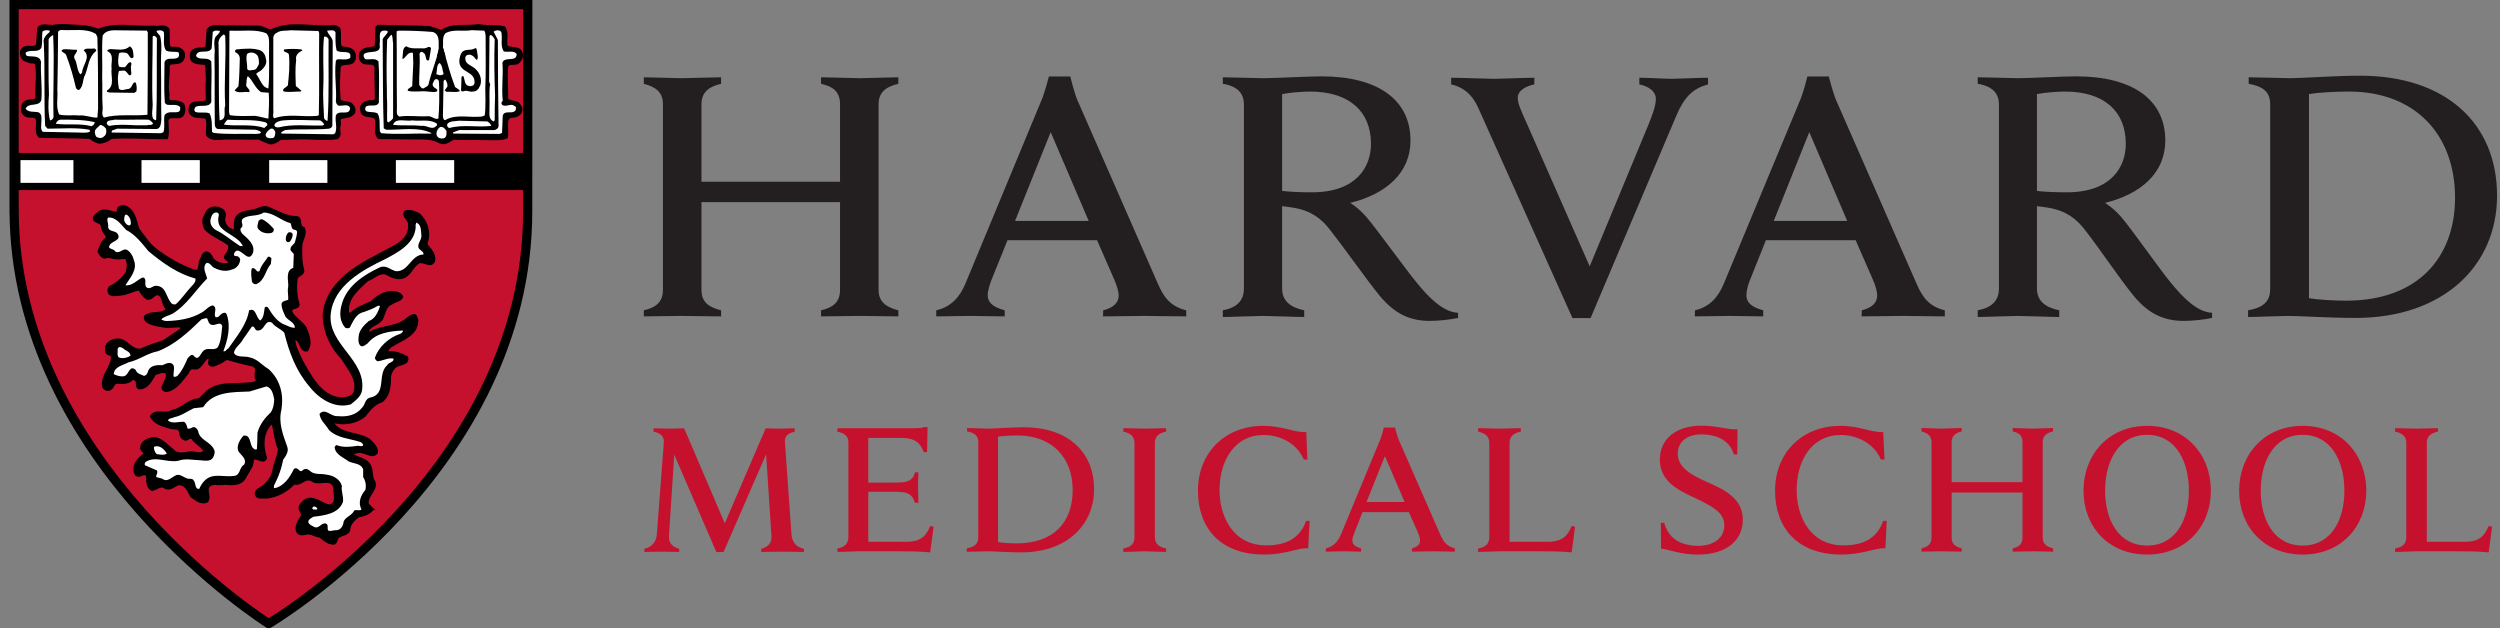
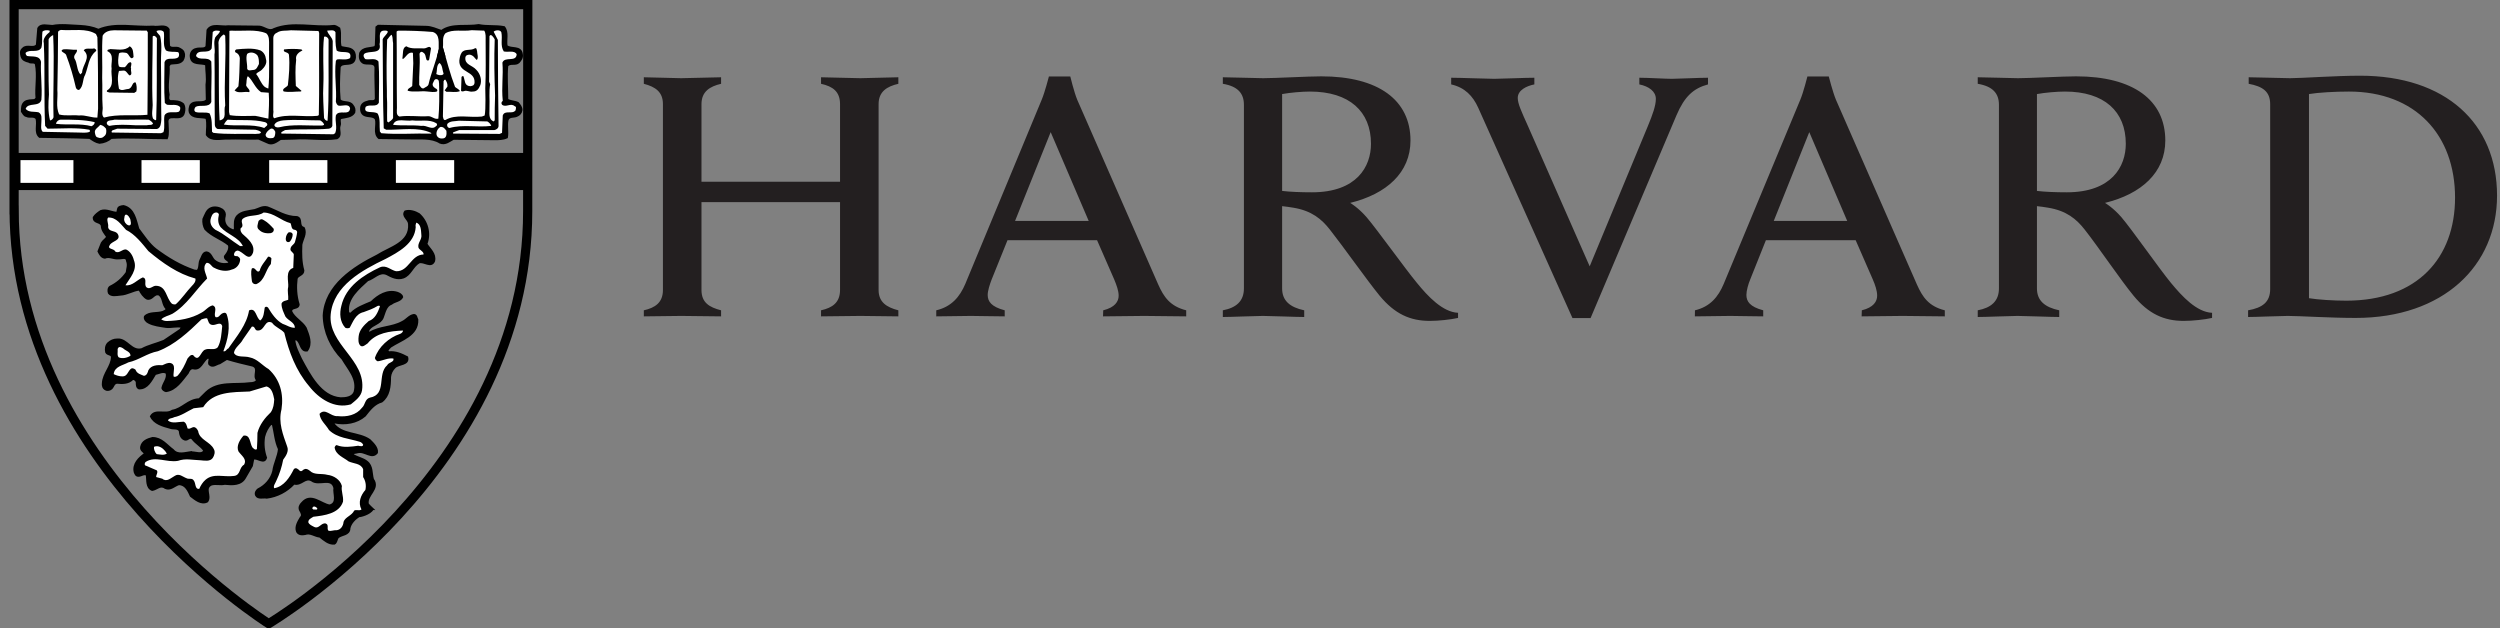
<svg xmlns="http://www.w3.org/2000/svg" width="191" height="48" viewBox="0 0 191 48" fill="none">
  <rect x="0" y="0" width="191" height="48" fill="#808080" stroke="none" />
  <g clip-path="url(#clip0_425_11109)">
    <path d="M180.321 5.784C178.398 5.784 175.859 5.974 174.962 5.974C174.43 5.974 172.408 5.903 171.799 5.903V6.402C172.864 6.602 173.441 6.984 173.441 7.958V22.081C173.441 23.083 172.849 23.515 171.754 23.708V24.219C172.362 24.219 174.232 24.136 174.787 24.136C175.676 24.136 178.033 24.29 179.964 24.29C186.669 24.29 190.774 20.31 190.774 14.942C190.774 9.414 186.836 5.784 180.321 5.784ZM100.942 5.832C99.946 5.832 97.407 5.974 96.51 5.974C95.963 5.974 94.04 5.903 93.424 5.903V6.402C94.579 6.595 95.035 7.144 95.035 8.005V22.034C95.035 23.014 94.442 23.515 93.424 23.708V24.219C94.032 24.219 95.993 24.136 96.48 24.136C97.042 24.136 99.034 24.219 99.642 24.219V23.708C98.547 23.474 97.954 22.973 97.954 22.034V15.75C98.266 15.782 98.525 15.823 98.806 15.868C100.205 16.096 100.972 16.735 101.603 17.543C102.607 18.812 104.416 21.383 105.404 22.592C106.56 23.986 107.731 24.516 109.236 24.516C109.92 24.516 110.832 24.417 111.395 24.29V23.898C110.224 23.845 109.099 22.655 108.247 21.606C107.381 20.565 105.192 17.512 104.416 16.605C103.778 15.863 103.154 15.501 103.154 15.501C105.937 14.82 107.761 13.181 107.761 10.737C107.761 7.647 105.313 5.832 100.942 5.832ZM158.61 5.832C157.607 5.832 155.075 5.974 154.178 5.974C153.631 5.974 151.715 5.903 151.099 5.903V6.402C152.255 6.595 152.719 7.144 152.719 8.005V22.034C152.719 23.014 152.118 23.515 151.099 23.708V24.219C151.708 24.219 153.654 24.136 154.14 24.136C154.71 24.136 156.71 24.219 157.325 24.219V23.708C156.223 23.474 155.623 22.973 155.623 22.034V15.75C155.934 15.782 156.2 15.823 156.474 15.868C157.873 16.096 158.641 16.735 159.272 17.543C160.275 18.812 162.008 21.383 163.004 22.592C164.152 23.986 165.338 24.516 166.828 24.516C167.527 24.516 168.439 24.417 169.002 24.29V23.898C167.824 23.845 166.721 22.655 165.855 21.606C164.996 20.565 162.86 17.512 162.084 16.605C161.446 15.863 160.822 15.501 160.822 15.501C163.605 14.82 165.429 13.181 165.429 10.737C165.429 7.647 162.981 5.832 158.61 5.832ZM80.136 5.843C80.136 5.843 79.832 7.032 79.588 7.614L73.75 21.688C73.324 22.69 72.686 23.435 71.53 23.708V24.171L74.18 24.136C74.56 24.136 76.148 24.171 76.76 24.171V23.708C75.734 23.435 75.46 23.032 75.46 22.532C75.46 22.205 75.628 21.703 75.761 21.356L76.973 18.351H83.815L85.123 21.344C85.305 21.785 85.465 22.211 85.465 22.592C85.465 23.03 85.183 23.488 84.286 23.708L84.271 24.171C84.955 24.171 86.932 24.136 87.411 24.136C87.89 24.136 89.957 24.171 90.626 24.171V23.708C89.402 23.4 88.916 22.699 88.483 21.724L82.302 7.625C82.059 7.037 81.77 5.843 81.77 5.843H80.136ZM138.085 5.843C138.085 5.843 137.789 7.032 137.545 7.614L131.692 21.688C131.274 22.69 130.643 23.435 129.495 23.708L129.487 24.171L132.194 24.136C132.566 24.136 134.109 24.171 134.71 24.171V23.708C133.691 23.435 133.425 23.032 133.425 22.532C133.425 22.205 133.569 21.703 133.714 21.356L134.915 18.351H141.772L143.079 21.344C143.27 21.785 143.414 22.211 143.414 22.592C143.414 23.03 143.14 23.488 142.243 23.708L142.228 24.171C142.897 24.171 144.889 24.136 145.36 24.136C145.831 24.136 147.914 24.171 148.583 24.171V23.708C147.352 23.4 146.88 22.699 146.447 21.724L140.267 7.625C140.023 7.037 139.719 5.843 139.719 5.843H138.085ZM49.188 5.903V6.402C50.085 6.636 50.648 7.03 50.648 7.958V22.152C50.648 23.126 50.043 23.515 49.188 23.708V24.171C49.629 24.171 51.571 24.136 52.039 24.136C52.586 24.136 54.643 24.171 55.091 24.171V23.708C54.194 23.474 53.593 23.126 53.593 22.152V15.441H64.179V22.152C64.179 23.126 63.586 23.515 62.727 23.708V24.171C63.176 24.171 65.186 24.136 65.734 24.136C66.198 24.136 68.185 24.171 68.634 24.171V23.708C67.733 23.474 67.125 23.087 67.125 22.152V7.958C67.125 6.99 67.771 6.602 68.634 6.402V5.903C68.185 5.903 66.198 5.974 65.734 5.974C65.186 5.974 63.176 5.903 62.727 5.903V6.402C63.624 6.602 64.179 6.991 64.179 7.958V13.885H53.593V7.958C53.593 6.99 54.236 6.602 55.091 6.402V5.903C54.643 5.903 52.586 5.974 52.039 5.974C51.571 5.974 49.629 5.903 49.188 5.903ZM110.87 5.939V6.449C111.912 6.683 112.527 7.332 112.93 8.219L120.137 24.302H121.52L128.081 8.813C128.697 7.363 129.381 6.75 130.491 6.449V5.939C129.852 5.939 128.134 6.022 127.724 6.022C127.267 6.022 125.831 5.939 125.245 5.939V6.449C125.975 6.596 126.507 6.986 126.507 7.554C126.507 8.068 126.264 8.741 125.907 9.609L121.452 20.347L116.731 9.62C116.23 8.504 115.956 7.917 115.956 7.483C115.956 6.881 116.64 6.564 117.225 6.449V5.939C116.564 5.939 114.618 6.022 114.162 6.022C113.675 6.022 111.516 5.939 110.87 5.939ZM100.083 6.995C103.086 6.995 104.743 8.511 104.743 10.986C104.743 12.723 103.664 14.692 100.235 14.692C99.391 14.692 98.54 14.659 97.954 14.586V7.186C98.578 7.073 99.475 6.995 100.083 6.995ZM157.766 6.995C160.769 6.995 162.411 8.511 162.411 10.986C162.411 12.723 161.332 14.692 157.903 14.692C157.059 14.692 156.208 14.659 155.623 14.586V7.186C156.246 7.073 157.151 6.995 157.766 6.995ZM179.455 6.995C184.571 6.995 187.566 10.337 187.566 15.097C187.566 19.682 184.715 22.972 179.249 22.972C178.292 22.972 177.06 22.894 176.406 22.782V7.186C177.106 7.066 178.413 6.995 179.455 6.995ZM80.272 10.095L83.176 16.878H77.551L80.272 10.095ZM138.229 10.095L141.126 16.878H135.516L138.229 10.095Z" fill="#231F20" />
-     <path d="M20.544 0.304L0.877 0.31L0.836 16.04C0.836 35.327 20.179 47.61 20.372 47.732L20.431 47.77C20.484 47.77 20.606 47.682 20.606 47.682C23.896 45.535 40.286 33.905 40.286 16.139V0.337C40.245 0.297 20.544 0.304 20.544 0.304Z" fill="#C5112E" />
    <path d="M1.077 16.032V0.351L40.322 0.351C40.322 0.351 40.315 2.687 40.315 16.133C40.315 36.001 20.528 47.648 20.528 47.648C20.528 47.648 1.08 35.42 1.08 16.032H1.079L1.077 16.032Z" stroke="black" stroke-width="0.702" />
-     <path d="M129.989 32.522C128.058 32.522 126.811 33.52 126.811 35.135C126.811 36.952 128.628 37.619 129.518 38.055C130.719 38.648 131.737 39.115 131.737 40.123C131.737 41.092 130.947 41.704 129.708 41.704C129.145 41.704 128.453 41.552 128.012 41.24C127.594 40.959 127.283 40.468 127.146 39.944H126.887L126.903 41.917C127.602 42.004 128.393 42.369 129.723 42.369C131.935 42.369 133.151 41.259 133.151 39.708C133.151 38.066 131.722 37.396 130.415 36.822C129.335 36.348 128.18 35.754 128.18 34.672C128.18 33.911 128.712 33.187 129.974 33.187C131.091 33.187 132.125 33.585 132.467 34.719H132.726L132.748 32.795C131.889 32.836 131.266 32.522 129.989 32.522ZM96.525 32.534C93.561 32.534 91.523 34.608 91.523 37.498C91.523 40.225 93.12 42.369 96.594 42.369C98.258 42.369 99.247 41.814 99.946 41.894L100.053 39.792H99.787C99.315 41.145 98.228 41.666 96.746 41.666C94.115 41.666 93.173 39.332 93.173 37.451C93.173 35.154 94.351 33.234 96.533 33.234C97.833 33.234 99.079 33.875 99.612 35.111H99.885L99.802 33.009C98.882 33.057 97.985 32.534 96.525 32.534ZM140.616 32.534C137.652 32.534 135.614 34.608 135.614 37.498C135.614 40.225 137.226 42.369 140.692 42.369C142.35 42.369 143.353 41.814 144.045 41.894L144.144 39.792H143.878C143.406 41.145 142.327 41.666 140.837 41.666C138.214 41.666 137.264 39.332 137.264 37.451C137.264 35.154 138.442 33.234 140.624 33.234C141.909 33.234 143.171 33.875 143.703 35.111H143.976L143.878 33.009C142.965 33.057 142.076 32.534 140.616 32.534ZM164.045 32.534C161.073 32.534 159.18 34.764 159.18 37.487C159.18 40.225 161.073 42.369 164.045 42.369C167.01 42.369 168.911 40.203 168.911 37.487C168.911 34.75 167.01 32.534 164.045 32.534ZM175.927 32.534C172.955 32.534 171.07 34.764 171.07 37.487C171.07 40.225 172.955 42.369 175.927 42.369C178.892 42.369 180.785 40.203 180.785 37.487C180.785 34.75 178.892 32.534 175.927 32.534ZM70.618 32.629C70.436 32.702 70.105 32.712 69.926 32.712H63.978V32.985C64.571 33.084 64.818 33.368 64.818 33.817V41.039C64.818 41.544 64.502 41.806 63.978 41.905V42.168C64.278 42.168 65.312 42.118 65.593 42.118H68.596C69.618 42.118 70.158 42.122 71.067 42.202L71.329 40.244L71.067 40.184C70.766 40.898 70.42 41.396 69.204 41.396H66.338V37.57H68.394C68.676 37.57 69.033 37.602 69.177 37.641C69.611 37.749 69.778 38.04 69.903 38.412H70.166C70.166 38.097 70.139 37.408 70.139 37.213C70.139 37.02 70.147 36.379 70.166 36.085H69.903C69.82 36.466 69.618 36.716 69.177 36.81C69.025 36.849 68.68 36.869 68.394 36.869H66.338V33.46H68.858C70.025 33.46 70.348 33.939 70.569 34.541H70.831L70.865 32.629H70.618ZM78.22 32.641C77.224 32.641 75.985 32.747 75.521 32.747C75.244 32.747 74.198 32.7 73.883 32.7V32.962C74.427 33.063 74.738 33.262 74.738 33.769V41.05C74.738 41.575 74.43 41.791 73.86 41.894V42.156C74.176 42.156 75.137 42.118 75.426 42.118C75.886 42.118 77.034 42.202 78.03 42.202C81.481 42.202 83.587 40.142 83.587 37.368C83.587 34.51 81.565 32.641 78.22 32.641ZM105.724 32.664C105.724 32.664 105.579 33.278 105.45 33.579L102.44 40.849C102.212 41.369 101.892 41.753 101.299 41.894L101.284 42.145L102.683 42.118C102.88 42.118 103.671 42.145 103.983 42.145L103.99 41.894C103.458 41.753 103.321 41.544 103.321 41.286C103.321 41.118 103.405 40.86 103.481 40.681L104.097 39.127H107.639L108.323 40.67C108.422 40.898 108.491 41.118 108.491 41.312C108.491 41.544 108.339 41.772 107.883 41.894L107.867 42.145C108.217 42.145 109.236 42.118 109.479 42.118C109.722 42.118 110.802 42.145 111.144 42.145L111.151 41.894C110.52 41.734 110.285 41.381 110.049 40.871L106.856 33.579C106.727 33.278 106.575 32.664 106.575 32.664H105.724ZM146.804 32.7V32.962C147.268 33.081 147.565 33.287 147.565 33.769V41.084C147.565 41.586 147.245 41.791 146.804 41.894V42.145C147.032 42.145 148.066 42.118 148.31 42.118C148.591 42.118 149.655 42.145 149.876 42.145V41.894C149.419 41.772 149.108 41.586 149.108 41.084V37.629H154.52V41.084C154.52 41.586 154.216 41.791 153.775 41.894V42.145C154.011 42.145 155.045 42.118 155.334 42.118C155.569 42.118 156.626 42.145 156.854 42.145V41.894C156.39 41.772 156.063 41.571 156.063 41.084V33.769C156.063 33.269 156.398 33.063 156.854 32.962V32.7C156.626 32.7 155.569 32.747 155.334 32.747C155.045 32.747 154.011 32.7 153.775 32.7V32.962C154.239 33.063 154.52 33.269 154.52 33.769V36.833H149.108V33.769C149.108 33.269 149.435 33.063 149.876 32.962V32.7C149.655 32.7 148.591 32.747 148.31 32.747C148.066 32.747 147.032 32.7 146.804 32.7ZM85.822 32.712V32.973C86.384 33.093 86.673 33.352 86.673 33.84V41.039C86.673 41.544 86.4 41.799 85.822 41.905V42.168C86.133 42.168 87.221 42.118 87.471 42.118C87.768 42.118 88.771 42.168 89.091 42.168V41.905C88.513 41.788 88.232 41.521 88.232 41.039V33.84C88.232 33.333 88.528 33.093 89.091 32.973V32.712C88.771 32.712 87.722 32.747 87.471 32.747C87.175 32.747 86.133 32.712 85.822 32.712ZM112.93 32.712V32.973C113.493 33.1 113.782 33.352 113.782 33.84V41.039C113.782 41.544 113.5 41.799 112.93 41.905V42.168C113.242 42.168 114.321 42.118 114.572 42.118H117.605C118.624 42.118 119.171 42.122 120.076 42.202L120.334 40.244L120.076 40.184C119.772 40.898 119.415 41.396 118.198 41.396H115.332V33.84C115.332 33.333 115.629 33.1 116.191 32.973V32.712C115.88 32.712 114.831 32.747 114.572 32.747C114.283 32.747 113.242 32.712 112.93 32.712ZM182.982 32.712V32.973C183.552 33.1 183.841 33.352 183.841 33.84V41.039C183.841 41.544 183.567 41.799 182.982 41.905V42.168C183.309 42.168 184.396 42.118 184.647 42.118H187.672C188.691 42.118 189.231 42.122 190.135 42.202L190.394 40.244L190.135 40.184C189.831 40.898 189.481 41.396 188.265 41.396H185.407V33.84C185.407 33.333 185.696 33.1 186.258 32.973V32.712C185.939 32.712 184.898 32.747 184.647 32.747C184.35 32.747 183.294 32.712 182.982 32.712ZM49.933 32.724V32.985C50.488 33.077 50.754 33.361 50.716 33.817L50.18 40.837C50.127 41.392 49.831 41.788 49.23 41.928V42.168L50.575 42.145C50.766 42.145 51.579 42.168 51.891 42.168V41.928C51.26 41.753 51.089 41.392 51.108 40.967L51.511 34.731L54.73 42.179H55.277L58.531 34.707L58.938 40.967C58.96 41.392 58.793 41.753 58.162 41.928V42.168C58.474 42.168 59.591 42.145 59.793 42.145L61.42 42.168V41.928C60.819 41.788 60.526 41.445 60.469 40.837L59.971 33.817C59.934 33.35 60.154 33.105 60.717 32.985V32.724C60.34 32.724 59.709 32.747 59.481 32.747C59.268 32.747 58.808 32.724 58.497 32.724L55.372 39.982L52.271 32.724C51.974 32.724 51.469 32.747 51.252 32.747C51.028 32.747 50.302 32.724 49.933 32.724ZM164.038 33.222C166.258 33.222 167.231 35.291 167.231 37.487C167.231 39.678 166.258 41.681 164.038 41.681C161.826 41.681 160.83 39.678 160.83 37.487C160.83 35.291 161.826 33.222 164.038 33.222ZM175.92 33.222C178.132 33.222 179.112 35.291 179.112 37.487C179.112 39.678 178.132 41.681 175.92 41.681C173.708 41.681 172.719 39.678 172.719 37.487C172.719 35.291 173.708 33.222 175.92 33.222ZM77.756 33.27C80.402 33.27 81.952 34.988 81.952 37.439C81.952 39.921 80.478 41.514 77.665 41.514C77.163 41.514 76.593 41.472 76.251 41.419V33.365C76.612 33.305 77.224 33.27 77.756 33.27ZM105.807 34.85L107.312 38.355H104.401L105.807 34.85Z" fill="#C5112E" />
    <path d="M28.469 38.91C28.469 38.906 28.462 38.906 28.456 38.899H28.469H28.462H28.483C28.357 38.792 28.196 38.587 28.109 38.511C27.955 37.818 29.036 37.356 28.497 36.615C28.37 36.176 28.469 35.615 28.035 35.273C27.73 35.02 27.314 34.972 26.953 34.74C26.953 34.559 27.188 34.614 27.314 34.559C27.882 34.405 28.395 35.101 28.805 34.586C28.857 34.198 28.497 33.865 28.242 33.612C27.394 33.017 26.106 33.251 25.465 32.349L25.545 32.275C26.367 32.45 27.261 32.303 27.882 31.763C28.242 31.301 28.602 30.835 29.163 30.681C29.732 30.247 29.804 29.526 29.804 28.804C29.831 28.524 29.958 28.271 30.165 28.064C30.472 27.777 31.267 27.883 31.113 27.288C30.679 27.062 30.219 26.854 29.705 26.909C29.47 26.783 29.758 26.601 29.831 26.495C30.653 25.953 31.94 25.62 31.888 24.419C31.807 24.285 31.835 24.084 31.628 24.058C31.267 24.104 31.067 24.444 30.732 24.598C29.958 25.032 28.984 24.952 28.242 25.421C28.083 25.421 28.136 25.214 28.189 25.159C28.469 24.773 29.036 24.752 29.243 24.265C29.398 23.877 29.47 23.364 29.905 23.211C30.165 23.004 30.58 23.004 30.732 22.696C30.706 22.515 30.5 22.416 30.346 22.363C29.597 22.129 28.883 22.57 28.37 23.077C27.828 23.309 27.215 23.516 26.801 23.957C26.728 23.978 26.595 23.931 26.595 23.797C26.494 22.777 27.422 22.028 28.083 21.414C28.577 21.28 28.984 20.693 29.551 20.946C29.933 21.154 30.346 21.361 30.805 21.207C31.373 21.001 31.501 20.36 32.014 20.052C32.402 19.926 32.935 20.486 33.169 19.946C33.296 19.384 32.836 19.05 32.581 18.637C32.889 17.842 32.655 16.921 32.014 16.354C31.708 16.172 31.32 16.046 30.96 16.147C30.679 16.507 31.221 16.741 31.246 17.095C31.373 18.564 29.778 18.896 28.83 19.512C27.033 20.412 24.851 21.795 24.725 24.104C24.75 25.393 25.286 26.521 26.161 27.424C26.62 28.216 27.369 28.958 27.081 29.966C26.907 30.373 26.42 30.426 26.032 30.426C24.49 30.32 23.643 28.604 23.002 27.424C22.795 26.955 22.541 26.521 22.487 25.981C22.568 25.907 22.641 25.933 22.721 25.981C23.002 26.241 22.975 26.854 23.463 26.783C23.85 26.241 23.569 25.6 23.362 25.059C23.083 24.573 22.487 24.311 22.253 23.797C22.227 23.417 22.795 23.645 22.823 23.263C22.614 22.595 22.588 21.901 22.668 21.28C22.768 21.001 23.181 21.026 23.181 20.666C23.002 20.025 23.002 19.384 23.029 18.69C23.103 18.276 23.436 17.842 23.209 17.408C22.749 17.274 23.128 16.714 22.694 16.581C21.821 16.581 21.18 16.12 20.431 15.839C20.05 15.74 19.763 15.965 19.457 16.046C18.97 16.147 18.456 16.147 18.122 16.507C17.888 16.788 17.941 17.095 17.941 17.482C17.868 17.716 17.661 17.508 17.56 17.482C17.199 17.274 17.066 16.893 17.174 16.507C17.22 16.326 17.146 16.147 16.993 16.02C16.76 15.866 16.426 15.786 16.145 15.892C15.784 16.02 15.685 16.427 15.532 16.741C15.504 16.995 15.559 17.302 15.685 17.508C16.2 18.049 16.914 18.249 17.482 18.717C17.58 19.023 17.38 19.331 17.174 19.591C17.146 19.873 17.56 19.873 17.507 20.126C17.094 20.233 16.687 20.153 16.379 19.898C16.172 19.718 16.119 19.331 15.784 19.277C15.478 19.277 15.424 19.692 15.297 19.898C15.198 20.126 15.272 20.514 15.07 20.693L14.838 20.666C13.782 20.305 12.834 19.744 11.906 19.05C11.372 18.637 10.985 18.023 10.571 17.482C10.37 16.84 10.264 15.94 9.442 15.74C9.262 15.758 9.035 15.786 9.008 15.993L8.954 16.253C8.548 16.253 8.134 15.965 7.7 16.12C7.493 16.253 7.287 16.406 7.158 16.606C7.133 17.074 7.7 16.893 7.773 17.255C7.773 17.589 8.033 17.869 8.187 18.097C8.081 18.276 7.879 18.382 7.773 18.564L7.519 19.204C7.62 19.411 7.746 19.664 8.008 19.692C8.368 19.537 8.675 19.792 9.062 19.744C9.29 19.765 9.676 19.565 9.703 19.946C9.83 20.259 9.703 20.539 9.676 20.819C9.343 21.306 8.902 21.667 8.415 21.901C8.261 22.002 8.261 22.235 8.314 22.388C8.495 22.643 8.902 22.542 9.189 22.515C9.729 22.489 10.137 22.181 10.65 22.129C10.778 22.388 10.985 22.696 11.238 22.822C11.652 22.93 11.753 22.363 12.166 22.515C12.499 22.777 12.4 23.263 12.708 23.571C12.726 23.75 12.554 23.75 12.447 23.824C12.013 23.978 11.398 23.824 11.066 24.184C11.011 24.391 11.192 24.573 11.346 24.646C11.725 24.853 12.219 24.906 12.681 24.98C13.088 25.032 13.528 24.878 13.909 24.98L13.782 25.186L12.527 26.034C11.959 26.268 11.346 26.394 10.831 26.675C10.037 26.882 9.703 25.88 8.982 25.933C8.675 25.933 8.468 26.034 8.261 26.215C8.081 26.394 8.054 26.675 8.107 26.909C8.214 27.136 8.548 27.035 8.548 27.288C8.52 28.01 7.9 28.524 7.854 29.272C7.827 29.445 7.879 29.679 8.081 29.76C8.214 29.833 8.415 29.785 8.52 29.679C8.675 29.526 8.675 29.291 8.929 29.245C9.369 29.291 9.83 29.291 10.137 28.958C10.289 28.938 10.444 29.091 10.444 29.218C10.444 29.399 10.444 29.606 10.624 29.679C11.265 29.705 11.572 29.038 11.858 28.577C12.14 28.524 12.447 28.317 12.726 28.497C12.834 28.938 12.474 29.245 12.4 29.652C12.421 29.76 12.554 29.858 12.681 29.886C13.448 29.785 13.889 29.064 14.35 28.497C14.422 28.344 14.502 28.136 14.736 28.136C15.325 28.317 15.478 27.603 15.839 27.343H15.992C16.046 27.522 15.918 27.649 15.992 27.83C16.246 28.11 16.533 27.803 16.786 27.757L17.328 27.424C17.969 27.623 18.635 27.777 19.304 27.936C19.843 28.136 19.304 28.705 19.637 29.038C19.563 29.218 19.331 29.272 19.097 29.272C17.969 29.424 16.66 29.119 15.759 29.966L15.217 30.499C14.376 30.527 13.935 31.248 13.167 31.375C12.653 31.735 11.858 31.221 11.525 31.809C11.78 32.349 12.421 32.53 12.988 32.684C13.221 32.79 13.601 32.657 13.728 32.916C13.756 33.171 13.809 33.478 14.116 33.585C14.35 33.658 14.477 33.325 14.684 33.504C14.964 33.892 15.377 34.072 15.605 34.433C15.424 34.766 14.99 34.559 14.684 34.559L14.631 34.533C14.169 34.586 13.575 34.813 13.221 34.379C12.726 34.019 12.347 33.458 11.652 33.458C11.265 33.558 10.859 33.711 10.778 34.145C10.73 34.405 10.985 34.506 11.085 34.66C10.624 34.972 10.137 35.454 10.289 36.075C10.344 36.202 10.39 36.355 10.571 36.355C10.804 36.355 10.985 36.148 11.212 36.275C11.265 36.663 11.164 37.256 11.627 37.437C11.987 37.384 12.247 36.996 12.628 37.283C13.014 37.464 13.322 37.104 13.655 36.996C14.197 36.996 14.397 37.511 14.576 37.897C14.911 38.15 15.377 38.564 15.839 38.313C16.145 37.871 15.559 37.311 16.145 37.023C16.505 36.922 16.813 37.049 17.174 36.969C17.735 37.023 18.429 37.077 18.743 36.463L19.25 35.587L19.356 35.046C19.69 34.947 20.179 35.48 20.332 34.972C20.151 34.453 20.098 33.945 20.179 33.378C20.277 32.99 20.458 32.629 20.718 32.376L20.845 32.429C20.999 33.07 21.026 33.711 21.307 34.306C21.253 34.894 20.946 35.406 20.873 35.995C20.718 36.615 20.277 37.104 19.717 37.384C19.583 37.49 19.483 37.664 19.563 37.844C19.717 38.131 20.098 37.971 20.385 38.025C21.18 37.924 21.92 37.536 22.462 36.95C23.029 37.104 23.31 36.408 23.822 36.715C24.364 37.129 25.338 36.408 25.545 37.283C25.465 37.69 25.853 38.439 25.184 38.617C24.518 38.511 23.751 37.637 23.083 38.412C22.921 38.564 22.823 38.773 22.921 38.978C23.029 39.161 23.155 39.385 22.975 39.537C22.795 39.845 22.541 40.233 22.694 40.62C22.823 40.849 23.083 40.849 23.31 40.803C23.696 40.647 24.056 40.974 24.437 41.001C24.771 41.263 25.104 41.571 25.545 41.54C25.727 41.441 25.699 41.21 25.825 41.054C26.106 40.822 26.7 40.875 26.7 40.362C26.774 39.978 27.107 39.632 27.442 39.435C27.515 39.461 28.262 39.271 28.469 38.91Z" fill="black" />
    <path d="M28.483 38.899H28.462H28.469H28.456C28.462 38.906 28.469 38.906 28.469 38.91C28.262 39.271 27.515 39.461 27.442 39.435C27.107 39.632 26.774 39.978 26.7 40.362C26.7 40.875 26.106 40.822 25.825 41.054C25.699 41.21 25.727 41.441 25.545 41.54C25.104 41.571 24.771 41.263 24.437 41.001C24.056 40.974 23.696 40.647 23.31 40.803C23.083 40.849 22.823 40.849 22.694 40.62C22.541 40.233 22.795 39.845 22.975 39.537C23.155 39.385 23.029 39.161 22.921 38.978C22.823 38.773 22.921 38.564 23.083 38.412C23.751 37.637 24.518 38.511 25.184 38.617C25.853 38.439 25.465 37.69 25.545 37.283C25.338 36.408 24.364 37.129 23.822 36.715C23.31 36.408 23.029 37.104 22.462 36.95C21.92 37.536 21.18 37.924 20.385 38.025C20.098 37.971 19.717 38.131 19.563 37.844C19.483 37.664 19.583 37.49 19.717 37.384C20.277 37.104 20.718 36.615 20.873 35.995C20.946 35.406 21.253 34.894 21.307 34.306C21.026 33.711 20.999 33.07 20.845 32.429L20.718 32.376C20.458 32.629 20.277 32.99 20.179 33.378C20.098 33.945 20.151 34.453 20.332 34.972C20.179 35.48 19.69 34.947 19.356 35.046L19.25 35.587L18.743 36.463C18.429 37.077 17.735 37.023 17.174 36.969C16.813 37.049 16.505 36.922 16.145 37.023C15.559 37.311 16.145 37.871 15.839 38.313C15.377 38.564 14.911 38.15 14.576 37.897C14.397 37.511 14.197 36.996 13.655 36.996C13.322 37.104 13.014 37.464 12.628 37.283C12.247 36.996 11.987 37.384 11.627 37.437C11.164 37.256 11.265 36.663 11.212 36.275C10.985 36.148 10.804 36.355 10.571 36.355C10.39 36.355 10.344 36.202 10.289 36.075C10.137 35.454 10.624 34.972 11.085 34.66C10.985 34.506 10.73 34.405 10.778 34.145C10.859 33.711 11.265 33.558 11.652 33.458C12.347 33.458 12.726 34.019 13.221 34.379C13.575 34.813 14.169 34.586 14.631 34.533L14.684 34.559C14.99 34.559 15.424 34.766 15.605 34.433C15.377 34.072 14.964 33.892 14.684 33.504C14.477 33.325 14.35 33.658 14.116 33.585C13.809 33.478 13.756 33.171 13.728 32.916C13.601 32.657 13.221 32.79 12.988 32.684C12.421 32.53 11.78 32.349 11.525 31.809C11.858 31.221 12.653 31.735 13.167 31.375C13.935 31.248 14.376 30.527 15.217 30.499L15.759 29.966C16.66 29.119 17.969 29.424 19.097 29.272C19.331 29.272 19.563 29.218 19.637 29.038C19.304 28.705 19.843 28.136 19.304 27.936C18.635 27.777 17.969 27.623 17.328 27.424L16.786 27.757C16.533 27.803 16.246 28.11 15.992 27.83C15.918 27.649 16.046 27.522 15.992 27.343H15.839C15.478 27.603 15.325 28.317 14.736 28.136C14.502 28.136 14.422 28.344 14.35 28.497C13.889 29.064 13.448 29.785 12.681 29.886C12.554 29.858 12.421 29.76 12.4 29.652C12.474 29.245 12.834 28.938 12.726 28.497C12.447 28.317 12.14 28.524 11.858 28.577C11.572 29.038 11.265 29.705 10.624 29.679C10.444 29.606 10.444 29.399 10.444 29.218C10.444 29.091 10.289 28.938 10.137 28.958C9.83 29.291 9.369 29.291 8.929 29.245C8.675 29.291 8.675 29.526 8.52 29.679C8.415 29.785 8.214 29.833 8.081 29.76C7.879 29.679 7.827 29.445 7.854 29.272C7.9 28.524 8.52 28.01 8.548 27.288C8.548 27.035 8.214 27.136 8.107 26.909C8.054 26.675 8.081 26.394 8.261 26.215C8.468 26.034 8.675 25.933 8.982 25.933C9.703 25.88 10.037 26.882 10.831 26.675C11.346 26.394 11.959 26.268 12.527 26.034L13.782 25.186L13.909 24.98C13.528 24.878 13.088 25.032 12.681 24.98C12.219 24.906 11.725 24.853 11.346 24.646C11.192 24.573 11.011 24.391 11.066 24.184C11.398 23.824 12.013 23.978 12.447 23.824C12.554 23.75 12.726 23.75 12.708 23.571C12.4 23.263 12.499 22.777 12.166 22.515C11.753 22.363 11.652 22.93 11.238 22.822C10.985 22.696 10.778 22.388 10.65 22.129C10.137 22.181 9.729 22.489 9.189 22.515C8.902 22.542 8.495 22.643 8.314 22.388C8.261 22.235 8.261 22.002 8.415 21.901C8.902 21.667 9.343 21.306 9.676 20.819C9.703 20.539 9.83 20.259 9.703 19.946C9.676 19.565 9.29 19.765 9.062 19.744C8.675 19.792 8.368 19.537 8.008 19.692C7.746 19.664 7.62 19.411 7.519 19.204L7.773 18.564C7.879 18.382 8.081 18.276 8.187 18.097C8.033 17.869 7.773 17.589 7.773 17.255C7.7 16.893 7.133 17.074 7.158 16.606C7.287 16.406 7.493 16.253 7.7 16.12C8.134 15.965 8.548 16.253 8.954 16.253L9.008 15.993C9.035 15.786 9.262 15.758 9.442 15.74C10.264 15.94 10.37 16.84 10.571 17.482C10.985 18.023 11.372 18.637 11.906 19.05C12.834 19.744 13.782 20.305 14.838 20.666L15.07 20.693C15.272 20.514 15.198 20.126 15.297 19.898C15.424 19.692 15.478 19.277 15.784 19.277C16.119 19.331 16.172 19.718 16.379 19.898C16.687 20.153 17.094 20.233 17.507 20.126C17.56 19.873 17.146 19.873 17.174 19.591C17.38 19.331 17.58 19.023 17.482 18.717C16.914 18.249 16.2 18.049 15.685 17.508C15.559 17.302 15.504 16.995 15.532 16.741C15.685 16.427 15.784 16.02 16.145 15.892C16.426 15.786 16.76 15.866 16.993 16.02C17.146 16.147 17.22 16.326 17.174 16.507C17.066 16.893 17.199 17.274 17.56 17.482C17.661 17.508 17.868 17.716 17.941 17.482C17.941 17.095 17.888 16.788 18.122 16.507C18.456 16.147 18.97 16.147 19.457 16.046C19.763 15.965 20.05 15.74 20.431 15.839C21.18 16.12 21.821 16.581 22.694 16.581C23.128 16.714 22.749 17.274 23.209 17.408C23.436 17.842 23.103 18.276 23.029 18.69C23.002 19.384 23.002 20.025 23.181 20.666C23.181 21.026 22.768 21.001 22.668 21.28C22.588 21.901 22.614 22.595 22.823 23.263C22.795 23.645 22.227 23.417 22.253 23.797C22.487 24.311 23.083 24.573 23.362 25.059C23.569 25.6 23.85 26.241 23.463 26.783C22.975 26.854 23.002 26.241 22.721 25.981C22.641 25.933 22.568 25.907 22.487 25.981C22.541 26.521 22.795 26.955 23.002 27.424C23.643 28.604 24.49 30.32 26.032 30.426C26.42 30.426 26.907 30.373 27.081 29.966C27.369 28.958 26.62 28.216 26.161 27.424C25.286 26.521 24.75 25.393 24.725 24.104C24.851 21.795 27.033 20.412 28.83 19.512C29.778 18.896 31.373 18.564 31.246 17.095C31.221 16.741 30.679 16.507 30.96 16.147C31.32 16.046 31.708 16.172 32.014 16.354C32.655 16.921 32.889 17.842 32.581 18.637C32.836 19.05 33.296 19.384 33.169 19.946C32.935 20.486 32.402 19.926 32.014 20.052C31.501 20.36 31.373 21.001 30.805 21.207C30.346 21.361 29.933 21.154 29.551 20.946C28.984 20.693 28.577 21.28 28.083 21.414C27.422 22.028 26.494 22.777 26.595 23.797C26.595 23.931 26.728 23.978 26.801 23.957C27.215 23.516 27.828 23.309 28.37 23.077C28.883 22.57 29.597 22.129 30.346 22.363C30.5 22.416 30.706 22.515 30.732 22.696C30.58 23.004 30.165 23.004 29.905 23.211C29.47 23.364 29.398 23.877 29.243 24.265C29.036 24.752 28.469 24.773 28.189 25.159C28.136 25.214 28.083 25.421 28.242 25.421C28.984 24.952 29.958 25.032 30.732 24.598C31.067 24.444 31.267 24.104 31.628 24.058C31.835 24.084 31.807 24.285 31.888 24.419C31.94 25.62 30.653 25.953 29.831 26.495C29.758 26.601 29.47 26.783 29.705 26.909C30.219 26.854 30.679 27.062 31.113 27.288C31.267 27.883 30.472 27.777 30.165 28.064C29.958 28.271 29.831 28.524 29.804 28.804C29.804 29.526 29.732 30.247 29.163 30.681C28.602 30.835 28.242 31.301 27.882 31.763C27.261 32.303 26.367 32.45 25.545 32.275L25.465 32.349C26.106 33.251 27.394 33.017 28.242 33.612C28.497 33.865 28.857 34.198 28.805 34.586C28.395 35.101 27.882 34.405 27.314 34.559C27.188 34.614 26.953 34.559 26.953 34.74C27.314 34.972 27.73 35.02 28.035 35.273C28.469 35.615 28.37 36.176 28.497 36.615C29.036 37.356 27.955 37.818 28.109 38.511C28.196 38.587 28.357 38.792 28.483 38.899ZM28.483 38.899H28.476" stroke="black" stroke-width="0.143" />
    <path d="M16.465 16.237C16.212 16.283 16.134 16.565 16.08 16.792C16.034 17.126 16.212 17.387 16.465 17.561C17.133 17.876 17.704 18.394 18.344 18.801H18.558C18.218 18.105 17.384 17.936 16.849 17.348C16.642 17.067 16.641 16.741 16.721 16.408C16.721 16.281 16.591 16.21 16.465 16.237ZM20.139 16.237C19.679 16.57 18.992 16.374 18.558 16.707C18.299 16.934 18.721 17.227 18.388 17.434C18.334 17.608 18.415 17.734 18.515 17.861C18.95 18.247 19.507 18.7 19.327 19.314C19.02 20.082 18.565 19.17 18.131 19.143C17.977 19.17 17.875 19.305 17.875 19.484C17.921 19.585 18.032 19.57 18.131 19.57C18.232 19.623 18.37 19.715 18.344 19.869C18.317 20.202 18.065 20.522 17.704 20.595C17.288 20.776 16.765 20.674 16.379 20.467C16.152 20.394 16.068 20.055 15.781 20.082C15.421 20.436 15.744 20.898 15.824 21.279C14.949 22.154 14.25 23.33 13.174 23.971C12.895 24.124 12.554 24.164 12.32 24.398C12.421 24.472 12.566 24.526 12.747 24.526C13.675 24.5 14.623 24.345 15.396 23.886C15.704 23.731 15.897 23.41 16.251 23.33C16.664 23.511 16.284 23.947 16.465 24.227C16.697 24.301 16.781 24.072 16.935 23.971C17.068 23.892 17.239 23.832 17.319 24.013C17.653 24.96 17.391 25.986 17.063 26.834C17.263 26.887 17.294 26.668 17.447 26.62C18.088 25.692 18.847 24.817 19.029 23.715C19.568 23.461 19.549 24.284 19.883 24.484C20.163 24.284 20.172 23.806 20.224 23.501C20.298 23.4 20.401 23.427 20.481 23.501C20.761 23.968 21.105 24.479 21.592 24.74C21.904 24.839 22.199 25.066 22.532 25.039C22.506 24.605 22.04 24.52 21.806 24.184C21.679 23.879 21.507 23.59 21.507 23.201C21.587 22.97 21.866 22.976 22.019 22.903C22.047 22.57 21.939 22.255 22.019 21.92C22.066 21.506 21.763 20.674 22.404 20.467L22.446 19.442C22.419 19.288 22.19 19.211 22.19 19.057C22.19 18.77 22.453 18.709 22.532 18.502C22.605 18.247 22.677 17.987 22.703 17.733C22.703 17.652 22.605 17.561 22.532 17.561C22.219 17.536 22.291 17.203 22.19 17.049C21.469 16.87 20.934 16.256 20.139 16.237ZM9.585 16.408C9.538 16.435 9.506 16.529 9.5 16.665C9.446 16.791 9.517 17.008 9.671 17.134C9.744 17.189 9.869 17.276 9.97 17.177C10.023 17.076 9.996 16.969 9.97 16.835C9.97 16.68 9.726 16.327 9.585 16.408ZM8.261 16.622C8.107 16.776 8.314 17.114 8.261 17.348C8.314 17.734 8.78 17.581 8.987 17.861C9.295 18.375 8.568 18.401 8.389 18.715C8.155 19.076 8.69 18.941 8.816 19.228C9.124 19.382 9.321 19.032 9.628 19.057C9.936 19.185 10.146 19.534 10.226 19.869C10.533 20.616 9.921 21.231 9.585 21.792C10.1 21.872 10.476 21.375 10.91 21.194C11.297 21.294 10.949 21.756 11.209 21.962C11.464 22.144 11.683 21.807 11.935 21.834C12.73 21.862 12.672 22.761 13.132 23.201C13.212 23.255 13.33 23.27 13.431 23.245C13.89 22.829 14.229 22.296 14.67 21.834C14.824 21.683 14.98 21.486 14.927 21.279C13.592 20.919 12.44 20.107 11.338 19.185C10.85 18.592 10.322 17.902 9.628 17.561C9.268 17.181 8.882 16.576 8.261 16.622ZM19.968 16.75C20.041 16.744 20.115 16.798 20.181 16.835C20.462 16.989 20.699 17.249 20.908 17.476C20.954 17.656 20.833 17.79 20.652 17.818C20.346 17.843 20.024 17.796 19.797 17.561C19.563 17.387 19.708 17.105 19.754 16.878C19.808 16.815 19.894 16.756 19.968 16.75ZM31.803 17.007C31.758 17.133 31.733 17.22 31.761 17.348C31.68 18.609 30.428 19.269 29.453 19.784C27.684 20.631 25.473 21.829 25.266 24.013C25.041 26.323 27.994 27.488 27.659 29.824C27.58 30.311 27.138 30.613 26.804 30.893C25.576 31.253 24.374 30.484 23.6 29.483C22.598 28.3 22.08 26.891 21.72 25.423C21.46 25.116 21.04 25.015 20.78 24.654C20.219 24.374 20.247 25.252 19.712 25.252C19.424 25.28 19.522 24.899 19.242 24.954L18.558 25.936C18.385 26.297 17.921 26.555 17.874 26.962C18.074 27.35 18.683 27.177 19.071 27.303C19.657 27.411 20.035 27.921 20.523 28.201C21.397 28.995 21.686 30.102 21.506 31.277C21.246 32.286 21.627 33.222 21.934 34.097C22.094 34.478 21.841 34.835 21.634 35.123C21.535 35.656 21.356 36.215 21.122 36.704C21.048 36.911 20.85 37.122 20.951 37.301C21.697 37.168 22.139 36.464 22.446 35.849C22.598 35.669 22.79 35.851 22.916 35.977C23.077 36.058 23.132 35.876 23.258 35.849C23.418 35.776 23.552 35.878 23.685 35.977C24.02 36.312 24.548 36.15 25.01 36.277C25.497 36.331 25.995 36.644 26.121 37.131C26.047 37.512 26.254 37.886 26.206 38.328C25.9 39.248 24.783 39.381 23.941 39.48C23.781 39.587 23.537 39.674 23.557 39.91C23.637 40.088 23.803 40.149 23.985 40.248C24.371 40.457 24.521 39.921 24.882 39.993C25.162 40.1 24.935 40.37 25.095 40.548C25.323 40.601 25.476 40.487 25.736 40.506C26.044 40.461 26.223 40.179 26.249 39.864C26.382 39.488 26.881 39.397 27.06 39.009C27.215 38.91 27.462 39.051 27.616 38.925C27.334 38.385 27.561 37.837 27.916 37.43C27.995 37.069 27.924 36.727 27.744 36.447V35.849C27.563 35.387 27.019 35.431 26.633 35.251C26.245 34.943 25.639 34.75 25.565 34.182C25.592 34.109 25.655 33.986 25.736 34.012C26.244 34.219 26.845 34.128 27.36 34.055C27.514 34.082 27.744 34.148 27.744 33.969C27.69 33.868 27.589 33.781 27.488 33.755C26.666 33.494 25.785 33.478 25.138 32.858C24.885 32.424 24.464 32.127 24.412 31.619C24.853 31.132 25.265 31.843 25.779 31.79C26.5 31.871 27.225 31.716 27.659 31.149C27.913 30.922 27.869 30.488 28.257 30.38C29.585 30.147 28.788 28.597 29.582 27.902C29.689 27.669 30.153 27.669 30.052 27.389C29.611 27.334 29.262 27.556 28.855 27.603C28.747 27.556 28.667 27.473 28.642 27.346C28.922 26.498 29.716 25.791 30.564 25.509C30.664 25.483 30.824 25.333 30.778 25.252C29.776 25.306 28.746 25.415 28.086 26.235C27.925 26.336 27.712 26.56 27.531 26.406C27.352 26.227 27.375 25.914 27.402 25.68C27.449 25.22 27.811 24.834 28.172 24.526C28.659 24.372 28.873 23.85 29.026 23.415C28.999 23.309 28.908 23.372 28.855 23.372C28.52 23.579 28.148 23.716 27.787 23.843C27.172 23.976 26.972 24.58 26.719 25.039C26.611 25.093 26.478 25.093 26.377 25.039C25.963 24.58 25.931 23.94 26.078 23.372C26.418 21.884 27.765 21.012 29.026 20.424C29.514 20.218 29.852 20.643 30.265 20.723C31.241 20.75 31.385 19.469 32.359 19.442C32.386 19.214 32.082 19.136 31.974 18.929C31.875 18.547 32.268 18.31 32.188 17.904C32.162 17.568 32.164 17.133 31.803 17.007ZM22.019 17.775C22.118 17.702 22.334 17.749 22.361 17.904C22.361 18.104 22.273 18.305 22.147 18.459C22.02 18.539 21.901 18.5 21.848 18.373C21.795 18.139 21.891 17.909 22.019 17.775ZM20.481 19.613C20.581 19.587 20.684 19.66 20.737 19.741L20.695 20.168C20.255 20.657 20.251 21.426 19.583 21.706C19.404 21.733 19.262 21.629 19.242 21.45C19.214 21.169 19.141 20.79 19.242 20.509C19.528 20.356 19.608 20.941 19.84 20.681C19.94 20.272 20.274 19.948 20.481 19.613ZM15.823 24.313C15.67 24.313 15.55 24.345 15.396 24.398C14.395 25.372 13.352 26.346 12.063 26.834C11.242 26.987 10.621 27.509 9.799 27.688C9.392 27.922 8.741 27.991 8.688 28.585C8.895 28.685 9.111 28.756 9.371 28.756C9.707 28.756 9.763 28.408 9.97 28.201C10.096 28.074 10.248 28.163 10.354 28.244C10.455 28.551 10.763 28.608 10.995 28.713C11.223 28.688 11.284 28.466 11.337 28.286C11.544 27.899 12.024 27.874 12.405 27.902C12.585 27.821 12.797 27.706 13.004 27.731C13.49 27.832 13.212 28.43 13.26 28.756C13.34 28.837 13.479 28.761 13.559 28.713C13.913 28.327 14.121 27.876 14.328 27.389C14.427 27.288 14.555 27.059 14.755 27.132C15.242 27.753 15.309 26.805 15.695 26.705C15.975 26.579 16.382 26.796 16.635 26.535C16.897 26.075 16.924 25.445 16.977 24.911C16.85 24.525 16.488 24.878 16.208 24.825C15.921 24.779 15.923 24.513 15.823 24.313ZM9.073 26.535C9.038 26.554 9.007 26.618 8.987 26.663C9.013 26.895 8.921 27.15 9.073 27.303C9.359 27.43 9.742 27.329 9.97 27.176C9.97 26.868 9.593 26.801 9.414 26.62C9.319 26.56 9.176 26.477 9.073 26.535ZM20.352 29.525L19.071 29.91C17.789 29.963 16.264 29.905 15.524 31.107L14.798 31.192C14.311 31.426 13.845 31.77 13.302 31.875C13.149 31.976 12.885 31.931 12.833 32.132C13.166 32.394 13.642 32.217 14.029 32.217C14.229 32.291 14.275 32.549 14.328 32.73C14.535 32.829 14.677 32.571 14.884 32.645C15.01 32.699 15.087 32.817 15.14 32.943C15.241 33.612 16.075 33.751 16.336 34.311C16.463 34.518 16.379 34.806 16.25 34.994C16.044 35.275 15.644 35.193 15.311 35.165C14.695 35.146 14.169 35.001 13.601 35.208C12.726 35.362 11.87 34.806 11.124 35.294C11.069 35.346 11.026 35.469 11.08 35.55L11.978 35.935C12.104 36.088 11.91 36.293 11.935 36.447L12.405 36.575C12.738 36.856 13.058 36.515 13.345 36.362C13.679 36.129 13.962 36.432 14.243 36.533C14.422 36.639 14.671 36.497 14.798 36.704C14.977 36.911 14.871 37.4 15.225 37.345C15.331 37.092 15.489 36.84 15.695 36.661C16.309 36.121 17.1 36.47 17.874 36.362C18.389 36.315 18.255 35.714 18.643 35.507C18.897 35.073 18.444 34.815 18.216 34.482C18.037 34.074 18.32 33.6 18.601 33.285C19.141 33.187 19.078 33.875 19.284 34.182C19.365 34.256 19.498 34.416 19.627 34.311C19.652 33.904 19.669 33.506 19.669 33.072C19.823 32.451 20.255 31.906 20.695 31.491C20.903 31.157 20.923 30.895 20.951 30.508C20.877 30.147 20.785 29.627 20.352 29.525ZM12.063 34.097C11.968 34.082 11.861 34.095 11.765 34.14C11.737 34.287 11.824 34.569 11.978 34.696C12.237 34.721 12.519 34.806 12.747 34.653C12.611 34.403 12.349 34.144 12.063 34.097ZM23.941 38.712C23.911 38.731 23.862 38.785 23.856 38.842C23.902 38.891 23.919 38.952 24.027 38.925C24.08 38.925 24.26 38.975 24.241 38.842C24.2 38.766 24.034 38.655 23.941 38.712Z" fill="white" />
    <path d="M1.098 11.755H40.297V14.451H1.098L1.096 11.755H1.098Z" fill="black" stroke="black" stroke-width="0.143" />
    <path d="M30.245 12.234H34.699V13.971H30.245V12.234ZM20.565 12.234H25.012V13.971H20.565V12.234ZM10.811 12.234H15.265V13.971H10.811V12.234ZM1.565 12.234H5.61V13.971H1.565V12.234Z" fill="white" />
    <path d="M7.519 2.274C8.821 1.713 10.285 2.113 11.719 2.033C12.086 2.113 12.647 1.847 12.888 2.246C12.888 2.667 12.888 3.069 12.915 3.496C13.048 3.788 13.475 3.549 13.708 3.709C13.842 3.788 14.002 3.862 14.03 4.022C14.109 4.209 14.057 4.424 13.949 4.61C13.682 4.904 13.342 4.796 12.995 4.877L12.888 5.037C12.94 5.805 12.727 6.499 12.888 7.24C12.86 7.401 12.807 7.615 12.995 7.721C13.367 7.721 13.735 7.721 14.002 7.962C14.109 8.148 14.109 8.382 14.057 8.596C13.896 9.397 12.674 8.488 12.807 9.423C12.807 9.77 12.888 10.245 12.754 10.565C11.319 10.565 9.858 10.459 8.502 10.539C8.261 10.753 7.941 10.886 7.599 10.912C7.305 10.859 7.092 10.698 6.853 10.539C5.55 10.484 4.275 10.484 3.026 10.459C2.626 10.112 2.92 9.556 2.787 9.051C2.573 8.81 2.252 8.996 2.019 8.863C1.831 8.837 1.778 8.649 1.672 8.515C1.672 8.228 1.672 7.987 1.886 7.801C2.099 7.641 2.387 7.668 2.653 7.641L2.787 7.507C2.706 6.632 2.92 5.805 2.734 4.877C2.599 4.691 2.359 4.851 2.199 4.716C1.959 4.663 1.725 4.583 1.645 4.316C1.592 4.103 1.537 3.889 1.751 3.709C2.045 3.388 2.546 3.762 2.814 3.441L2.92 2.166C3.134 1.792 3.634 1.98 4.009 1.98C4.65 1.847 5.444 1.953 6.138 1.98C6.612 2.006 7.092 2.086 7.519 2.274Z" fill="black" stroke="black" stroke-width="0.147" />
    <path d="M8.1 9.831C8.153 10.045 8.127 10.312 7.941 10.419C7.833 10.553 7.627 10.578 7.466 10.498C7.305 10.472 7.28 10.284 7.252 10.15C7.199 9.857 7.493 9.757 7.654 9.537C7.861 9.57 7.994 9.704 8.1 9.831ZM3.795 2.446C3.554 2.627 3.241 2.974 3.347 3.295C3.448 5.524 3.347 7.52 3.448 9.617L3.634 9.831C4.675 9.831 5.817 9.723 6.825 9.911C6.878 9.937 6.878 10.017 6.852 10.071C6.586 10.178 6.265 10.125 5.977 10.125L3.267 10.071C3.081 9.911 3.161 9.537 3.161 9.33C3.161 9.063 3.241 8.742 2.947 8.581C2.573 8.502 2.199 8.609 1.959 8.315C2.146 7.787 3 8.214 3.161 7.628C3.241 6.64 3.081 5.658 3.134 4.729C3.026 4.196 2.44 4.357 2.065 4.276C2.012 4.223 1.939 4.143 1.959 4.035C2.279 3.723 2.92 4.089 3.161 3.642C3.267 3.215 3.187 2.813 3.241 2.42C3.375 2.287 3.607 2.287 3.795 2.34V2.446ZM12.513 2.446C12.593 2.868 12.407 3.429 12.674 3.849C12.94 4.01 13.342 3.929 13.608 3.982C13.715 4.088 13.689 4.249 13.636 4.357C13.342 4.65 12.726 4.276 12.568 4.757C12.568 5.792 12.513 6.799 12.593 7.868L12.754 8.001C13.101 8.055 13.528 7.922 13.762 8.181C13.788 8.343 13.762 8.502 13.608 8.556C13.262 8.636 12.754 8.448 12.568 8.822C12.488 9.25 12.621 9.677 12.488 10.098L12.299 10.178L8.554 10.125C8.475 10.071 8.554 10.017 8.58 9.964L8.954 9.831L11.987 9.857C12.299 9.778 12.299 9.383 12.326 9.142C12.299 7.654 12.326 6.353 12.299 4.917C12.274 4.196 12.407 3.509 12.247 2.813C12.219 2.654 11.987 2.547 11.959 2.367C12.12 2.287 12.407 2.287 12.513 2.446ZM11.693 9.436C11.613 9.597 11.372 9.516 11.212 9.57H10.363C9.669 9.537 8.982 9.491 8.368 9.617C8.261 9.597 8.153 9.516 8.153 9.383C8.233 9.142 8.527 9.222 8.741 9.142C9.563 9.17 10.551 9.117 11.346 9.142C11.479 9.197 11.613 9.303 11.693 9.436ZM11.987 2.921C11.959 5.078 12.013 7.201 11.932 9.142C11.879 9.25 11.773 9.117 11.693 9.063C11.559 8.742 11.665 8.343 11.665 8.028C11.585 6.298 11.665 4.543 11.665 2.788C11.773 2.654 11.932 2.813 11.987 2.921ZM7.332 2.6L7.44 2.841C7.493 4.623 7.493 6.433 7.493 8.295L7.44 8.983C6.985 9.009 6.531 8.77 6.03 8.822C5.522 8.77 4.962 8.876 4.516 8.742C4.248 8.136 4.436 7.52 4.381 6.86C4.408 5.524 4.436 3.902 4.436 2.467C4.436 2.361 4.569 2.313 4.649 2.287C5.577 2.361 6.586 2.126 7.332 2.6ZM11.291 2.467C11.291 4.623 11.291 6.673 11.265 8.77C10.204 8.876 9.008 8.689 7.941 8.983C7.707 8.77 7.886 8.422 7.84 8.136C7.787 7.44 7.84 6.673 7.806 5.951C7.84 4.917 7.76 3.748 7.84 2.733C7.994 2.42 8.368 2.313 8.716 2.313L11.212 2.34L11.291 2.467ZM7.227 9.33C7.252 9.463 7.119 9.59 6.985 9.643C6.138 9.411 5.203 9.57 4.302 9.463L4.275 9.436C4.328 9.277 4.461 9.142 4.649 9.142C5.55 9.142 6.425 9.142 7.227 9.33ZM4.061 2.68C4.167 4.837 4.034 6.907 4.089 8.956C4.061 9.063 3.954 9.197 3.82 9.197C3.661 8.529 3.687 7.895 3.74 7.226C3.687 5.871 3.714 4.357 3.714 3.001C3.767 2.868 3.928 2.733 4.061 2.68Z" fill="white" />
    <path d="M25.472 1.98C25.632 1.952 25.793 2.086 25.926 2.166C26.059 2.667 25.899 3.094 26.032 3.574C26.381 3.709 26.881 3.602 27.067 4.022C27.148 4.209 27.148 4.53 27.015 4.691C26.747 5.037 26.14 4.716 25.954 5.118C25.899 6.071 25.873 6.74 25.954 7.64C26.22 7.909 26.7 7.695 26.934 8.042C27.067 8.201 27.121 8.382 27.067 8.596C26.854 8.943 26.406 8.943 26.032 9.023C25.873 9.156 26.032 9.397 25.954 9.583C25.819 9.924 26.14 10.351 25.74 10.565C24.651 10.725 23.615 10.512 22.494 10.592L21.433 10.618C21.139 10.806 20.799 11.1 20.425 10.886L19.758 10.592C18.963 10.618 18.215 10.565 17.42 10.592C16.887 10.565 16.145 10.806 15.798 10.298C15.798 9.871 15.878 9.45 15.773 9.023C15.37 8.89 14.709 9.076 14.495 8.569C14.443 8.415 14.495 8.201 14.55 8.042C14.844 7.615 15.504 7.987 15.798 7.64L15.773 6.473C15.851 5.912 15.745 5.458 15.745 4.93C15.345 4.771 14.657 4.984 14.576 4.369C14.523 4.05 14.709 3.788 15.003 3.735C15.265 3.655 15.637 3.788 15.773 3.549L15.851 2.299C16.172 1.766 16.939 2.086 17.42 2.005L19.837 2.033C20.21 2.086 20.558 2.453 20.932 2.219C22.368 1.633 23.983 2.14 25.472 1.98Z" fill="black" stroke="black" stroke-width="0.147" />
    <path d="M25.632 2.467C25.632 2.947 25.605 3.374 25.713 3.849C26.032 4.143 26.934 3.723 26.747 4.437C26.459 4.623 26.059 4.49 25.74 4.543L25.66 4.651C25.527 5.712 25.74 6.806 25.66 7.761C25.686 7.868 25.74 8.056 25.899 8.075C26.192 8.109 26.647 7.895 26.747 8.269C26.7 8.903 25.873 8.322 25.66 8.823C25.579 9.303 25.793 9.723 25.605 10.178L25.472 10.259C24.116 10.231 22.788 10.231 21.514 10.205C21.46 10.178 21.486 10.098 21.541 10.071L21.78 9.937C22.842 9.831 24.01 9.937 25.131 9.831C25.293 9.804 25.419 9.677 25.391 9.517C25.391 7.495 25.419 5.391 25.419 3.135C25.365 2.814 25.052 2.627 24.998 2.34C25.184 2.34 25.527 2.232 25.632 2.467ZM16.806 2.367C16.753 2.6 16.547 2.68 16.439 2.868C16.278 3.295 16.467 3.723 16.386 4.169C16.413 6.006 16.386 7.734 16.413 9.537C16.413 9.677 16.512 9.831 16.646 9.857L19.497 9.911C19.65 9.937 19.837 9.992 19.945 10.098C19.891 10.259 19.678 10.205 19.545 10.231C18.481 10.205 17.342 10.284 16.305 10.151L16.2 10.071C16.172 9.597 16.226 9.089 16.012 8.662C15.692 8.529 15.297 8.662 14.95 8.557C14.79 8.476 14.844 8.262 14.95 8.161C15.297 7.975 15.959 8.262 16.145 7.787C16.119 6.746 16.2 5.765 16.145 4.704C15.851 4.276 15.244 4.677 14.977 4.276C15.084 3.668 15.931 4.196 16.172 3.695L16.253 2.446C16.413 2.287 16.627 2.34 16.806 2.367ZM21.033 10.071C21.033 10.284 21.006 10.553 20.772 10.553C20.585 10.578 20.291 10.553 20.291 10.284C20.344 10.099 20.505 9.937 20.691 9.831C20.88 9.779 20.978 9.965 21.033 10.071ZM17.206 2.733C17.287 4.571 17.101 6.22 17.206 8.055C17.047 8.476 17.394 9.09 16.779 9.197C16.673 7.36 16.753 5.391 16.698 3.402C16.646 3.082 16.834 2.788 17.101 2.628L17.206 2.733ZM25.104 3.055C25.078 5.078 25.159 7.254 25.026 9.223C24.918 9.25 24.785 9.117 24.757 9.009C24.731 8.182 24.651 7.36 24.704 6.487C24.757 5.338 24.623 3.99 24.757 2.814C24.89 2.734 25.104 2.894 25.104 3.055ZM20.238 9.332C20.344 9.357 20.477 9.465 20.399 9.591L20.186 9.779C19.257 9.437 18.081 9.671 17.101 9.518C17.18 9.384 17.261 9.251 17.394 9.143C18.322 9.224 19.336 9.091 20.238 9.332ZM24.463 9.198C24.598 9.278 24.757 9.411 24.757 9.545L24.623 9.591C23.51 9.618 22.361 9.465 21.327 9.725C21.166 9.752 20.985 9.725 20.959 9.545C21.059 9.304 21.38 9.224 21.647 9.198C22.602 9.118 23.535 9.198 24.463 9.198ZM24.385 2.52C24.357 4.597 24.41 6.726 24.357 8.796L24.25 8.851C23.108 8.957 21.993 8.663 20.959 9.037C20.772 8.929 20.932 8.61 20.88 8.424V2.895C20.88 2.708 21.006 2.548 21.166 2.495C21.46 2.288 21.86 2.368 22.234 2.313L24.33 2.368L24.385 2.52ZM20.505 6.726C20.613 5.658 20.532 4.464 20.558 3.455C20.558 3.136 20.585 2.761 20.344 2.548C19.57 2.208 18.536 2.394 17.661 2.341C17.608 2.368 17.5 2.307 17.528 2.421C17.528 4.517 17.5 6.487 17.5 8.557L17.553 8.796C18.189 8.904 18.83 8.851 19.497 8.851C19.837 8.904 20.186 9.01 20.505 9.065C20.532 8.343 20.585 7.788 20.532 7.094L20.505 6.726Z" fill="white" />
    <path d="M38.517 2.072C38.838 2.474 38.625 3.034 38.705 3.508C39.051 3.802 39.792 3.482 39.872 4.149C39.925 4.417 39.766 4.603 39.633 4.757C39.393 4.996 38.971 4.757 38.758 5.024C38.678 5.825 38.758 6.7 38.758 7.608C38.998 7.762 39.317 7.735 39.579 7.868C39.712 8.028 39.846 8.189 39.846 8.403C39.819 8.616 39.686 8.775 39.473 8.856C39.264 8.956 38.892 8.856 38.785 9.149C38.678 9.57 38.812 10.05 38.731 10.498C38.437 10.639 38.09 10.639 37.77 10.639L34.639 10.606C34.346 10.765 34.024 11.059 33.624 10.9C32.963 10.477 32.055 10.606 31.287 10.579L28.95 10.551C28.523 10.185 28.843 9.545 28.71 9.097C28.55 8.83 28.123 8.929 27.856 8.803C27.615 8.697 27.562 8.429 27.589 8.214C27.615 7.948 27.856 7.814 28.095 7.762C28.283 7.654 28.63 7.842 28.71 7.555C28.71 6.726 28.657 5.931 28.683 5.157C28.63 4.684 27.989 4.971 27.723 4.783C27.482 4.63 27.461 4.337 27.509 4.068C27.723 3.615 28.256 3.721 28.657 3.588L28.71 3.455L28.757 2.072L28.896 1.966L32.535 2.046C32.963 2.046 33.33 2.233 33.73 2.366C34.504 1.787 35.645 2.072 36.574 1.913C37.215 2.046 37.876 1.939 38.517 2.072Z" fill="black" stroke="black" stroke-width="0.147" />
    <path d="M33.33 9.411C33.411 9.464 33.411 9.598 33.33 9.618C33.008 9.992 32.615 9.538 32.188 9.618C31.494 9.538 30.727 9.618 30.032 9.538C30.219 8.957 31.04 9.303 31.494 9.198C32.108 9.278 32.795 9.09 33.33 9.411ZM37.235 9.278C37.369 9.357 37.502 9.491 37.529 9.618C36.441 9.751 35.38 9.491 34.339 9.779C34.178 9.751 34.124 9.57 34.178 9.464C34.391 9.223 34.739 9.278 35.059 9.223L37.235 9.278ZM34.105 9.992C34.131 10.232 34.131 10.578 33.81 10.578C33.597 10.606 33.411 10.498 33.357 10.312C33.303 10.045 33.463 9.804 33.649 9.698C33.89 9.671 33.998 9.858 34.105 9.992ZM29.632 2.421C29.578 2.627 29.317 2.788 29.236 3.002C29.264 5.184 29.236 7.548 29.317 9.804L29.505 9.912C30.672 9.937 31.921 9.671 32.93 10.151C32.983 10.178 32.956 10.178 32.93 10.206C31.654 10.178 30.378 10.284 29.131 10.178L29.023 10.045C28.97 9.57 29.078 9.117 28.864 8.689C28.57 8.423 27.723 8.77 27.936 8.162C28.249 7.922 28.757 8.241 28.945 7.842C28.945 6.726 28.998 5.738 28.917 4.704C28.676 4.383 28.223 4.596 27.909 4.516C27.803 4.41 27.723 4.25 27.828 4.116C28.175 3.829 29.184 4.196 28.998 3.374C29.103 3.027 28.837 2.368 29.317 2.34C29.425 2.34 29.558 2.306 29.632 2.421ZM38.303 2.467C38.411 2.974 38.197 3.482 38.49 3.93C38.804 4.01 39.313 3.822 39.473 4.144C39.447 4.784 38.57 4.277 38.384 4.784C38.464 5.793 38.303 6.62 38.411 7.709C38.303 7.787 38.278 7.895 38.356 8C38.644 8.241 39.017 7.842 39.313 8.108C39.5 8.162 39.393 8.322 39.393 8.423C39.15 8.77 38.57 8.375 38.411 8.823L38.356 10.151L38.17 10.231L34.632 10.206C34.578 10.151 34.605 10.125 34.658 10.098L35.085 9.937H37.77C37.903 9.912 38.09 9.804 38.09 9.617C38.062 7.521 38.037 5.338 38.037 3.055L37.716 2.421C37.851 2.287 38.223 2.26 38.303 2.467ZM30.032 3.296V9.009C29.978 9.17 29.792 9.25 29.685 9.357L29.578 9.278C29.558 8.663 29.604 7.975 29.558 7.387V6.933C29.524 5.685 29.524 4.303 29.578 3.028C29.685 2.922 29.792 2.708 29.926 2.655C30.032 2.894 29.978 3.055 30.032 3.296ZM37.796 3.002C37.743 4.491 37.77 5.899 37.824 7.307C37.796 7.975 37.796 8.557 37.796 9.17C37.77 9.223 37.77 9.25 37.716 9.278C37.263 9.09 37.424 8.582 37.396 8.189C37.424 7.629 37.343 6.988 37.449 6.434L37.369 6.246L37.396 2.761C37.502 2.52 37.716 2.869 37.796 3.002ZM37.102 3.083C37.102 2.842 37.13 2.548 36.996 2.341L36.041 2.307C35.354 2.421 34.578 2.201 34.024 2.548C33.757 2.869 33.89 3.242 33.838 3.616C33.897 3.836 33.964 4.063 34.031 4.291L33.904 4.578L33.497 4.498L33.39 4.27C33.436 4.103 33.484 3.942 33.516 3.77C33.49 3.322 33.649 2.628 33.063 2.442C32.188 2.368 31.387 2.341 30.459 2.341C30.406 2.341 30.326 2.368 30.3 2.421C30.326 4.464 30.3 6.22 30.326 8.235C30.326 8.476 30.245 8.796 30.514 8.904C31.281 8.796 31.975 8.929 32.723 8.877C33.008 8.877 33.197 9.143 33.49 9.065C33.571 8.235 33.571 7.254 33.544 6.354C33.516 6.28 33.557 6.099 33.436 6.067V5.899L33.897 5.952L33.944 6.106C33.931 6.12 33.918 6.14 33.89 6.166L33.838 8.904C33.864 8.984 33.864 9.198 34.024 9.17C34.846 8.69 35.855 9.01 36.815 8.904L37.028 8.824C37.13 8.369 37.075 6.754 37.075 6.754C37.13 5.552 37.102 4.358 37.102 3.083Z" fill="white" />
    <path d="M33.89 5.632C33.838 5.765 33.597 5.765 33.463 5.712L33.33 5.658C33.41 5.365 33.33 5.023 33.571 4.81C33.81 4.97 33.784 5.338 33.89 5.632Z" fill="white" />
    <path d="M20.238 6.647C19.917 6.379 19.837 5.979 19.57 5.658C19.678 5.499 19.864 5.472 19.997 5.338C20.211 5.132 20.425 4.837 20.319 4.516C20.291 4.25 20.158 3.983 19.891 3.85C19.336 3.643 18.616 3.723 18.054 3.776C17.948 3.829 17.921 3.93 18.001 4.01C18.215 4.089 18.295 4.25 18.322 4.438C18.295 5.157 18.295 5.872 18.215 6.593L17.921 6.907C18.215 7.174 18.616 6.967 19.044 7.04C19.149 6.854 18.856 6.719 18.803 6.513C18.856 6.299 18.803 6.007 18.936 5.818C19.336 6.165 19.471 6.719 19.945 7.04L20.572 7.087L20.551 6.747C20.472 6.799 20.319 6.673 20.238 6.647ZM19.409 5.338C19.23 5.338 18.936 5.472 18.883 5.238C18.908 4.891 18.75 4.438 18.883 4.116C19.122 3.93 19.497 4.01 19.678 4.25C19.783 4.438 19.783 4.677 19.783 4.891C19.678 5.078 19.623 5.292 19.409 5.338ZM34.024 6.085C34.131 6.246 34.205 6.406 34.184 6.613L33.971 6.907L34.105 7.013C34.419 6.988 34.846 7.094 35.14 6.96C35.059 6.799 34.872 6.747 34.766 6.641C34.391 5.665 34.131 4.631 33.838 3.622L33.516 3.776C33.33 4.677 32.956 5.499 32.742 6.434C32.696 6.613 32.508 6.641 32.374 6.747C32.188 6.799 32.108 6.586 32.028 6.487C32.002 5.685 32.108 5.024 32.055 4.169C32.028 4.036 32.188 3.875 32.322 4.01C32.536 4.116 32.508 4.383 32.588 4.571C32.643 4.651 32.777 4.651 32.795 4.516L32.93 3.696C32.822 3.429 32.588 3.723 32.374 3.696C31.975 3.668 31.414 3.776 31.04 3.535C30.727 3.643 30.805 4.089 30.753 4.383C30.727 4.438 30.753 4.491 30.78 4.516C31.04 4.357 31.173 3.93 31.547 4.036L31.575 4.837L31.494 6.567C31.387 6.701 31.127 6.747 31.148 6.933C31.601 7.068 32.161 6.933 32.615 6.988C32.875 7.013 33.17 7.068 33.383 6.988C33.436 6.933 33.411 6.854 33.357 6.799C33.197 6.719 33.008 6.586 33.063 6.379C33.144 6.246 33.17 5.979 33.411 6.059C33.47 6.059 33.49 6.092 33.509 6.133L33.89 6.179V6.165C33.944 6.113 33.944 6.085 34.024 6.085ZM33.463 5.713L33.33 5.658C33.411 5.366 33.33 5.024 33.571 4.81C33.81 4.971 33.785 5.338 33.89 5.632C33.838 5.766 33.597 5.766 33.463 5.713ZM36.448 3.903C36.448 4.096 36.587 4.443 36.422 4.583C36.234 4.417 36.208 4.257 35.907 4.176C35.747 4.176 35.586 4.203 35.554 4.39C35.499 4.964 36.073 4.964 36.394 5.338C36.695 5.639 36.828 6.126 36.695 6.506C36.568 6.813 36.422 6.994 36.127 6.994C35.855 7.047 35.659 6.861 35.446 6.967C35.393 6.967 35.287 7.02 35.225 6.94L35.259 5.885C35.287 5.832 35.34 5.805 35.393 5.805C35.554 6.152 35.446 6.56 35.933 6.586C36.093 6.56 36.227 6.54 36.255 6.326C36.314 5.378 35.066 5.612 35.092 4.637C35.12 4.417 35.145 4.229 35.259 4.043C35.473 3.689 35.96 3.903 36.287 3.689C36.422 3.636 36.422 3.822 36.448 3.903ZM23.108 3.85C22.842 3.983 22.547 4.197 22.627 4.571C22.547 5.212 22.575 5.872 22.602 6.567L23.029 6.933L23.002 6.988C22.547 6.988 22.127 7.068 21.674 6.988C21.486 6.781 21.913 6.673 21.993 6.513C22.074 5.766 22.154 4.998 22.074 4.169C21.993 3.93 21.593 4.036 21.7 3.776C22.101 3.723 22.627 3.723 23.029 3.776L23.108 3.85ZM10.204 4.357C9.936 4.677 9.883 4.063 9.617 4.036C9.455 4.016 9.216 3.962 9.088 4.089C9.035 4.438 8.982 4.757 9.088 5.078C9.195 5.157 9.403 5.132 9.536 5.132C9.696 5.024 9.777 4.73 9.991 4.757C10.124 4.891 9.936 5.104 10.017 5.238C9.963 5.444 10.149 5.685 9.91 5.766C9.75 5.685 9.669 5.391 9.455 5.391L9.088 5.419C8.954 5.899 9.008 6.326 9.088 6.781C9.295 6.988 9.563 6.799 9.803 6.799C10.149 6.726 10.071 6.246 10.363 6.299C10.444 6.487 10.471 6.781 10.418 6.988L10.257 7.094L8.368 7.068C8.288 7.04 8.1 7.04 8.181 6.907C8.796 6.54 8.447 5.818 8.527 5.238C8.447 4.81 8.768 4.169 8.208 3.91C8.181 3.749 8.368 3.797 8.422 3.749C8.902 3.749 9.536 3.93 9.91 3.535C10.204 3.696 10.177 4.063 10.204 4.357ZM7.305 3.93C6.772 4.357 6.745 5.104 6.506 5.713C6.292 6.059 6.398 6.567 6.058 6.861C5.924 6.907 5.817 6.781 5.791 6.673C5.603 5.846 5.364 5.024 5.07 4.25C5.043 4.01 4.489 3.956 4.808 3.776C5.203 3.723 5.497 3.829 5.872 3.797C5.95 4.036 5.577 4.169 5.683 4.463C5.924 4.81 5.844 5.338 6.138 5.685L6.271 5.552C6.292 4.943 6.986 4.383 6.398 3.85C6.531 3.616 6.933 3.776 7.2 3.696C7.252 3.742 7.441 3.797 7.305 3.93Z" fill="black" />
  </g>
  <defs>
    <clipPath id="clip0_425_11109">
      <rect width="190.048" height="48" fill="white" transform="translate(0.726)" />
    </clipPath>
  </defs>
</svg>